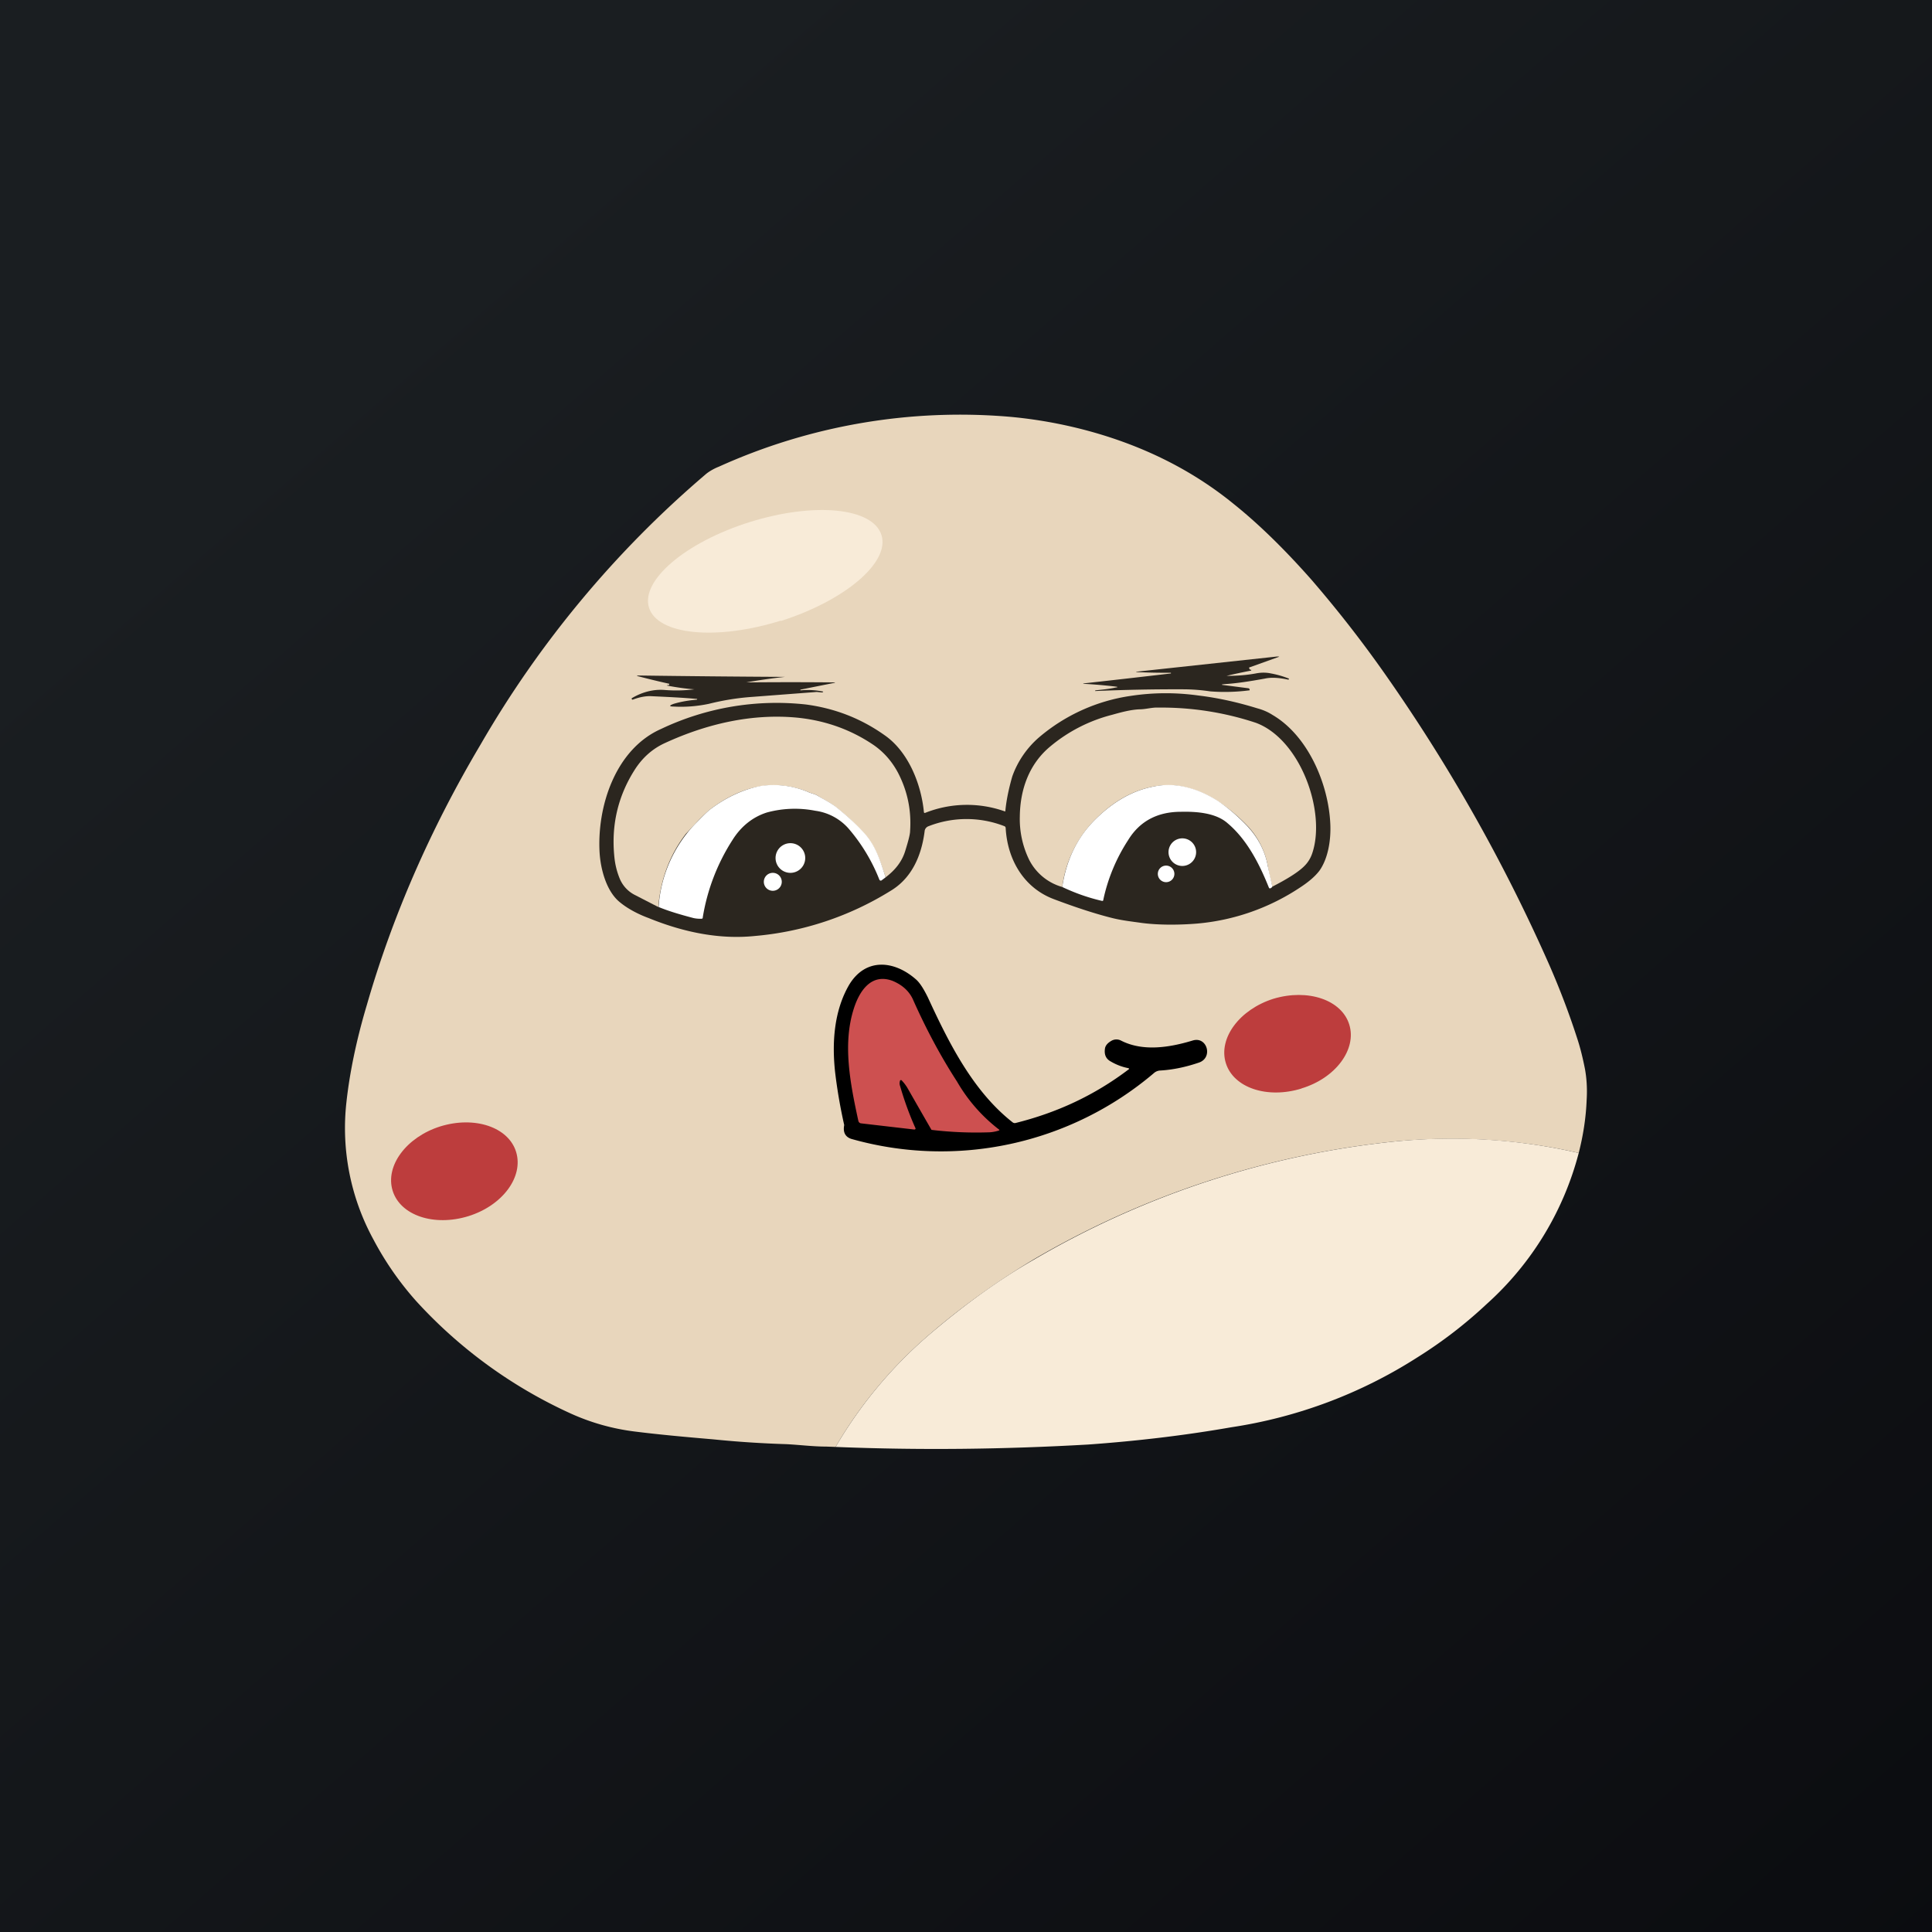
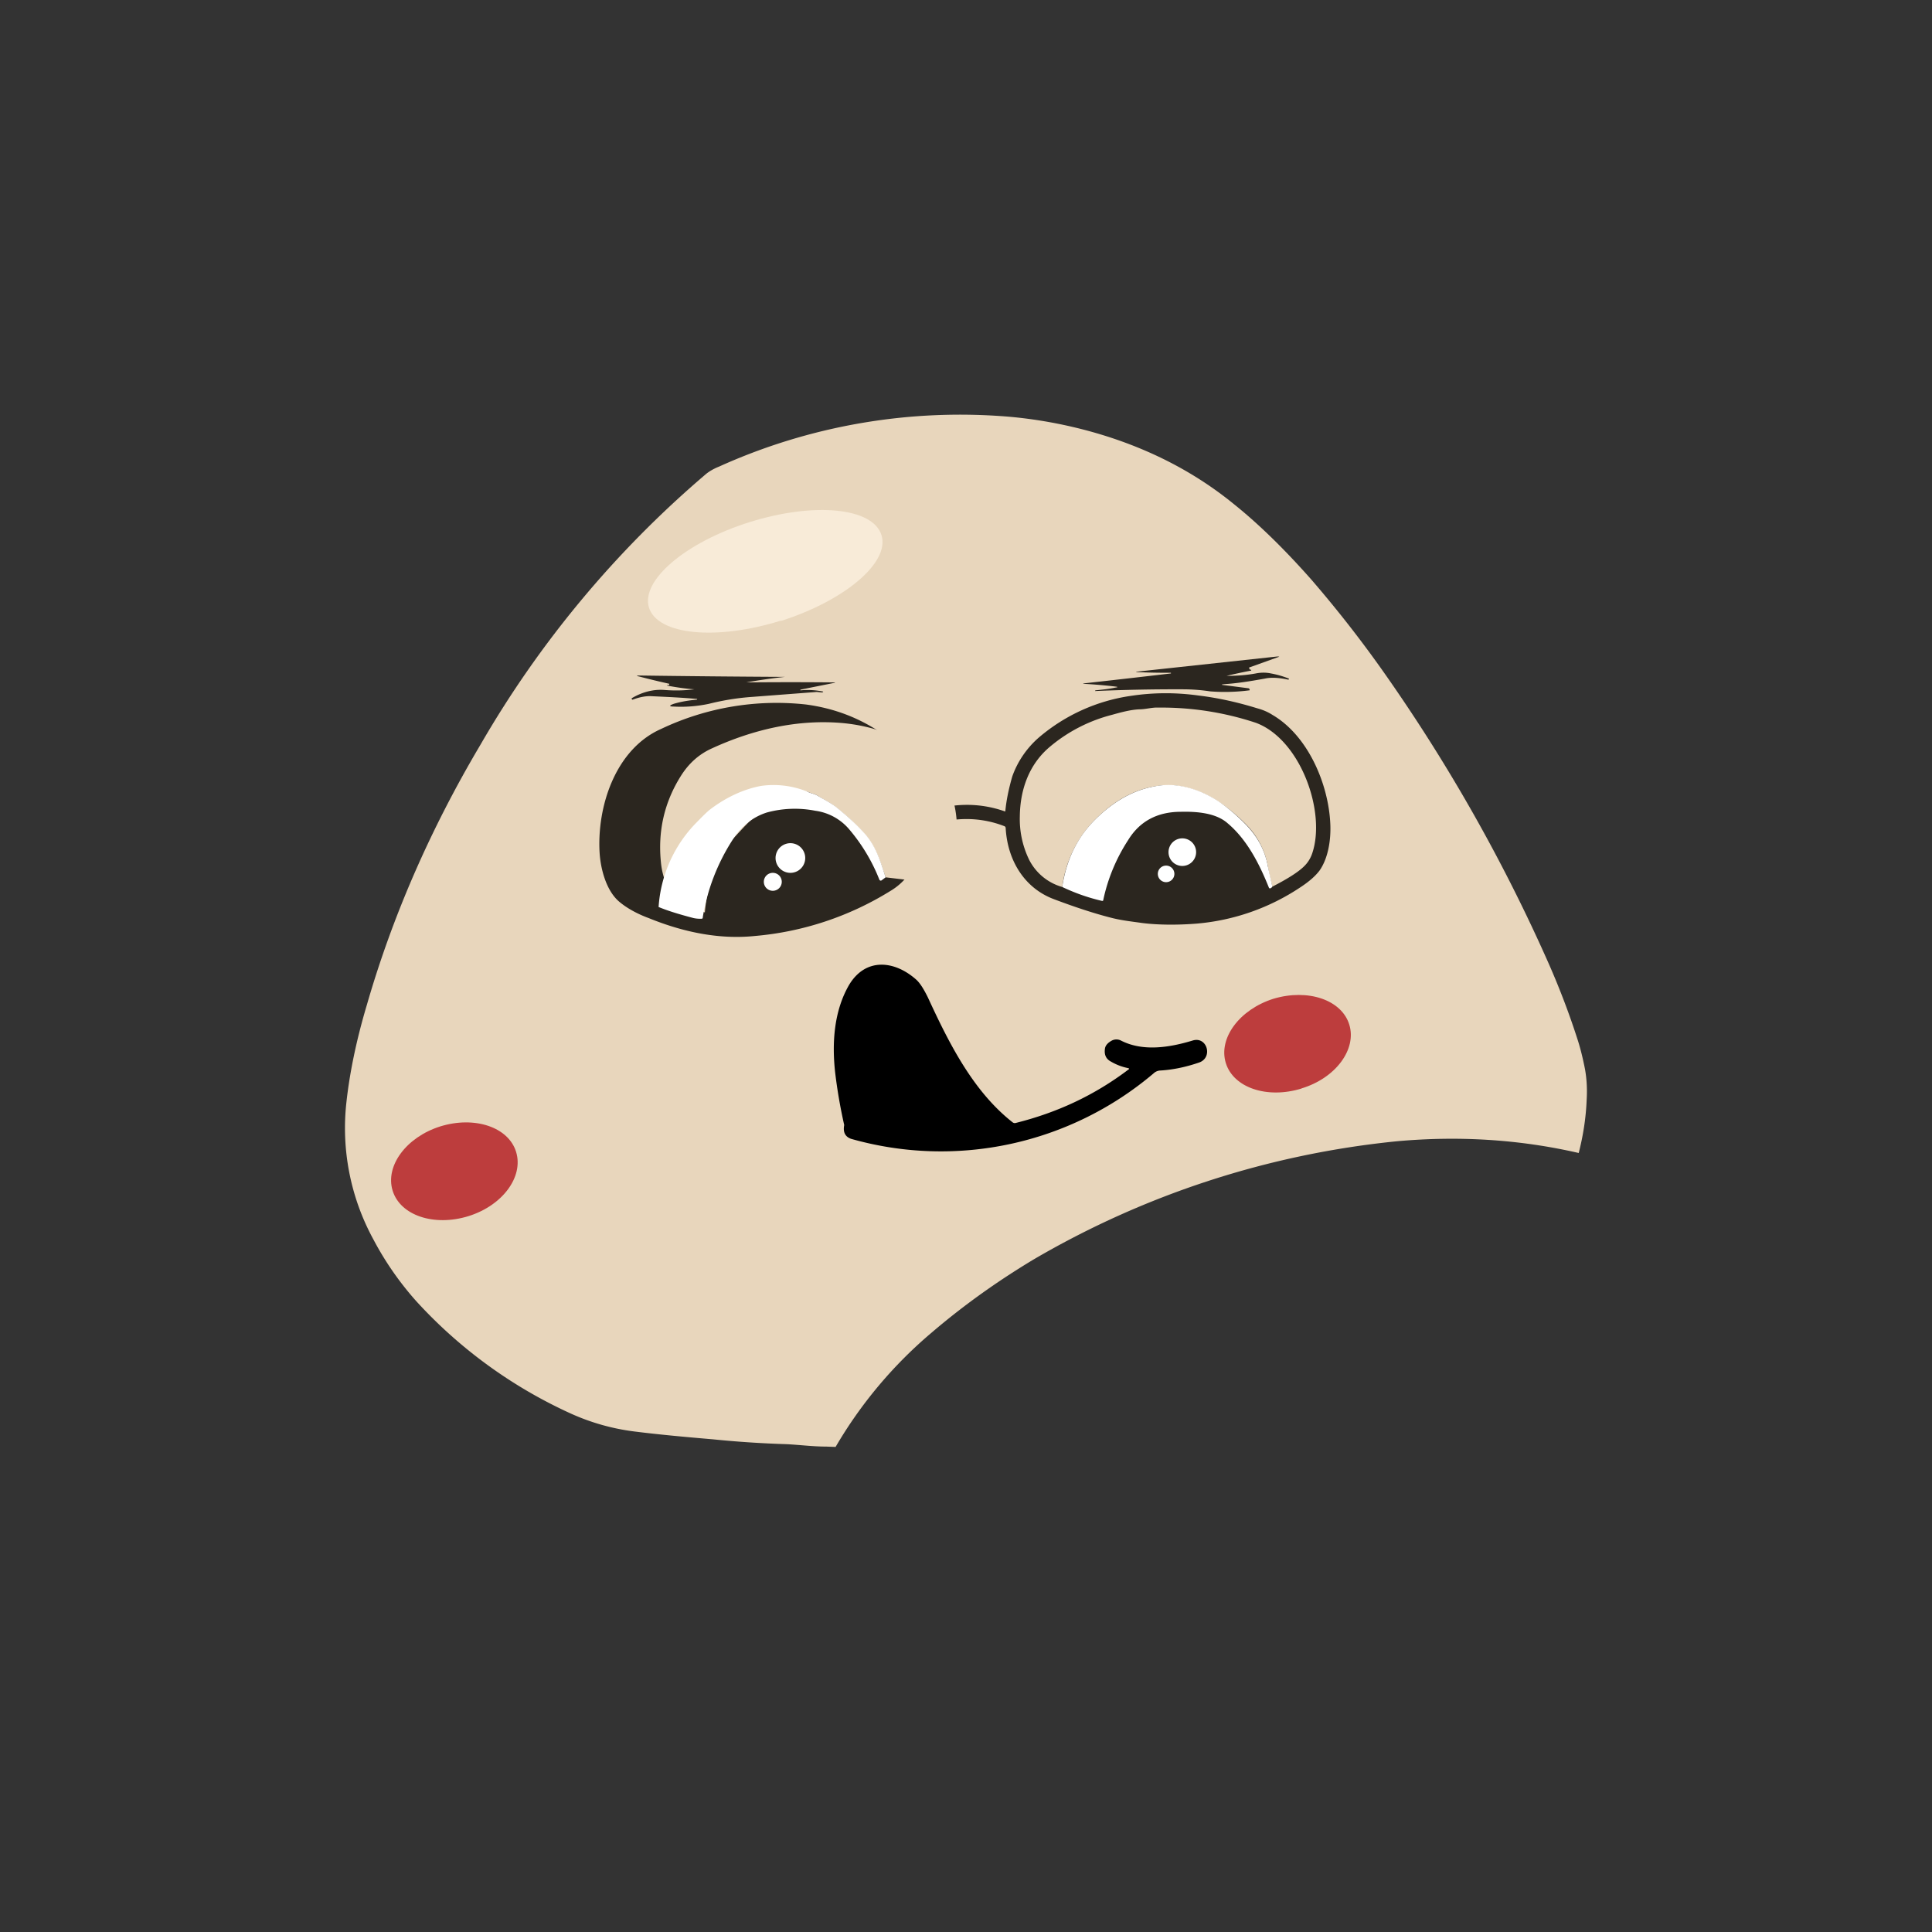
<svg xmlns="http://www.w3.org/2000/svg" width="56" height="56" viewBox="0 0 56 56">
  <rect x="0" y="0" width="56" height="56" fill="#333333" stroke="none" />
-   <path fill="url(#a12uxyc55)" d="M0 0h56v56H0z" />
  <path d="M45.76 33.42c-1.74-.4-3.5-.5-5.27-.34a25.96 25.96 0 0 0-10.52 3.42c-1 .6-2 1.3-2.97 2.13a12.76 12.76 0 0 0-2.78 3.31l-.27-.01c-.38 0-.77-.05-1.15-.07a30.05 30.05 0 0 1-2.13-.14c-.82-.07-1.59-.14-2.3-.23a6.39 6.39 0 0 1-1.83-.52 13.78 13.78 0 0 1-4.47-3.25 8.98 8.98 0 0 1-1.25-1.8 6.74 6.74 0 0 1-.78-3.96c.09-.83.28-1.78.59-2.82.74-2.57 1.84-5.1 3.3-7.56a29.99 29.99 0 0 1 6.51-7.82c.1-.09.26-.18.39-.23a16.96 16.96 0 0 1 8.43-1.45c1.23.11 2.47.4 3.59.84 1.07.42 2.04.98 2.9 1.68.75.6 1.5 1.34 2.26 2.2.76.88 1.47 1.79 2.13 2.73a49.38 49.38 0 0 1 4.75 8.4c.33.75.6 1.47.82 2.15.1.3.17.6.23.9.05.27.07.58.05.9-.02.52-.1 1.03-.23 1.54Z" fill="#E8D6BC" />
  <path d="M22.63 18c1.86-.59 3.17-1.7 2.92-2.49-.25-.8-1.95-.96-3.81-.38s-3.17 1.69-2.93 2.48c.25.8 1.96.96 3.82.38Z" fill="#F8EBD8" />
  <path d="M33.94 19.5a19.4 19.4 0 0 1-1.01-.02l.01-.01 4.07-.44c.09 0 .09 0 0 .03l-.78.28c-.03 0-.03.03-.01.05 0 .02.02.02.03.02l.02.01-.01.02h-.01a17.88 17.88 0 0 0-.7.15h.02c.28 0 .56-.02.83-.07.15-.03.3-.03.44 0a2.73 2.73 0 0 1 .52.15v.02l-.02.01c-.28-.06-.5-.07-.68-.03-.44.08-.83.14-1.17.16-.1.01-.1.02 0 .03l.7.09.02.01.01.02a.02.02 0 0 1 0 .02v.01h-.01a5.47 5.47 0 0 1-1.13.03 5.36 5.36 0 0 0-.8-.06 54.8 54.8 0 0 0-2.54.05l.01-.02c.2-.02.4-.04.58-.08.08-.01.08-.02 0-.03a15.12 15.12 0 0 0-.93-.08v-.01a396.78 396.78 0 0 0 2.54-.29v-.02ZM20.2 20.28l.01-.02c-.44-.04-.88-.06-1.32-.08-.15-.01-.34.02-.55.1-.01 0-.02 0-.03-.02v-.02c.28-.17.62-.27.96-.24a4.24 4.24 0 0 0 .86-.02h-.01a6.75 6.75 0 0 1-.79-.11l.01-.01h.02c.03 0 .04-.01.04-.04a23.94 23.94 0 0 1-.87-.21c-.09-.02-.09-.03 0-.03a501.65 501.65 0 0 0 4.22.04 16.93 16.93 0 0 0-1.12.16 132.9 132.9 0 0 1 2.57 0v.01a677.28 677.28 0 0 0-1 .2v.02c.21-.02.42-.01.63.03.04 0 .04.02 0 .03-.07 0-.14-.02-.2-.01l-1.83.14c-.43.03-.85.1-1.25.2-.33.07-.68.1-1.02.08-.14 0-.14-.03 0-.08.2-.06.43-.1.67-.12ZM26.82 23.56a3.28 3.28 0 0 1 2.31-.04.02.02 0 0 0 .01-.01c.03-.32.1-.65.2-1 .15-.43.42-.83.78-1.14a5.26 5.26 0 0 1 2.66-1.2c.66-.1 1.31-.1 1.96-.01.58.07 1.15.2 1.7.37.15.04.3.1.44.19 1.03.6 1.63 2 1.68 3.17.02.45-.06.98-.31 1.34-.12.16-.3.32-.56.49a6.38 6.38 0 0 1-2.99 1.05c-.48.04-1.1.05-1.62-.02-.28-.04-.56-.07-.84-.14-.52-.13-1.09-.32-1.7-.55-.87-.33-1.34-1.15-1.39-2.06a.06.06 0 0 0-.03-.05 3.02 3.02 0 0 0-2.21 0 .17.17 0 0 0-.11.15c-.09.7-.37 1.36-1 1.73a8.9 8.9 0 0 1-3.92 1.3c-.97.1-2-.08-3.08-.52-.3-.11-.63-.28-.87-.49-.36-.32-.52-.93-.55-1.4-.08-1.33.45-3 1.78-3.59a7.8 7.8 0 0 1 4.2-.71c.83.11 1.59.4 2.28.89.68.47 1.06 1.4 1.14 2.23a.03.03 0 0 0 .01.02.03.03 0 0 0 .03 0Z" fill="#2B261F" />
-   <path d="M36.88 25.7a6.17 6.17 0 0 1-.13-.59 2.3 2.3 0 0 0-.6-1.18 4.93 4.93 0 0 0-.84-.7 2.89 2.89 0 0 0-.91-.4 2.2 2.2 0 0 0-.97-.03c-.7.13-1.28.53-1.76 1.03a3.4 3.4 0 0 0-.88 1.88 1.55 1.55 0 0 1-.96-.79 2.7 2.7 0 0 1-.27-1.26c.01-.78.27-1.52.89-2.03a4.54 4.54 0 0 1 1.78-.91c.25-.07.54-.15.8-.16.18 0 .37-.06.54-.05a8.7 8.7 0 0 1 2.83.44c1.3.48 2.05 2.6 1.63 3.8a.93.93 0 0 1-.23.36c-.16.16-.47.36-.92.59ZM25.67 25.43c-.18-.54-.3-.9-.6-1.24a5.97 5.97 0 0 0-.85-.8c-.16-.13-.34-.21-.51-.32-.09-.06-.2-.07-.3-.12a2.6 2.6 0 0 0-1.35-.16c-.54.08-1.06.35-1.5.69-.14.12-.27.25-.4.39l-.28.3c-.47.61-.73 1.32-.8 2.12l-.66-.34a.93.93 0 0 1-.46-.49 2.2 2.2 0 0 1-.15-.6c-.1-.93.1-1.77.57-2.52.23-.37.53-.64.91-.81 1.2-.55 2.5-.85 3.8-.73.83.08 1.58.35 2.24.8.3.21.53.48.7.8.27.52.39 1.08.35 1.68 0 .1-.05.29-.14.58-.09.3-.28.55-.57.77Z" fill="#E8D6BC" />
+   <path d="M36.88 25.7a6.17 6.17 0 0 1-.13-.59 2.3 2.3 0 0 0-.6-1.18 4.93 4.93 0 0 0-.84-.7 2.89 2.89 0 0 0-.91-.4 2.2 2.2 0 0 0-.97-.03c-.7.13-1.28.53-1.76 1.03a3.4 3.4 0 0 0-.88 1.88 1.55 1.55 0 0 1-.96-.79 2.7 2.7 0 0 1-.27-1.26c.01-.78.27-1.52.89-2.03a4.54 4.54 0 0 1 1.78-.91c.25-.07.54-.15.8-.16.18 0 .37-.06.54-.05a8.7 8.7 0 0 1 2.83.44c1.3.48 2.05 2.6 1.63 3.8a.93.93 0 0 1-.23.36c-.16.16-.47.36-.92.59ZM25.67 25.43c-.18-.54-.3-.9-.6-1.24a5.97 5.97 0 0 0-.85-.8c-.16-.13-.34-.21-.51-.32-.09-.06-.2-.07-.3-.12c-.54.08-1.06.35-1.5.69-.14.12-.27.25-.4.39l-.28.3c-.47.61-.73 1.32-.8 2.12l-.66-.34a.93.93 0 0 1-.46-.49 2.2 2.2 0 0 1-.15-.6c-.1-.93.1-1.77.57-2.52.23-.37.53-.64.91-.81 1.2-.55 2.5-.85 3.8-.73.83.08 1.58.35 2.24.8.3.21.53.48.7.8.27.52.39 1.08.35 1.68 0 .1-.05.29-.14.58-.09.3-.28.55-.57.77Z" fill="#E8D6BC" />
  <path d="m25.67 25.43-.12.09a.04.04 0 0 1-.04 0 .04.04 0 0 1-.02-.02 5.16 5.16 0 0 0-.9-1.49 1.56 1.56 0 0 0-.96-.51 3.08 3.08 0 0 0-1.4.05c-.41.13-.75.4-1 .8a5.89 5.89 0 0 0-.86 2.24c0 .03-.01.04-.04.04a.9.9 0 0 1-.23-.02c-.38-.1-.72-.2-1.01-.32a3.85 3.85 0 0 1 1.07-2.42c.14-.14.26-.27.4-.39.44-.34.96-.6 1.5-.7a2.6 2.6 0 0 1 1.35.17c.1.05.21.06.3.12.17.1.35.19.51.31.33.26.62.53.86.8.3.35.42.71.59 1.25ZM36.88 25.7c-.02.03-.04.04-.06.05-.02 0-.03 0-.04-.02-.28-.7-.64-1.4-1.2-1.87-.34-.3-.9-.34-1.35-.33-.69 0-1.2.28-1.53.82a5.13 5.13 0 0 0-.72 1.73c0 .03-.02.04-.05.03-.43-.1-.8-.24-1.14-.4.11-.74.4-1.37.88-1.88.48-.5 1.07-.9 1.76-1.03.32-.07.65-.06.97.02.33.08.63.22.91.4.29.2.56.43.83.71.33.35.53.74.61 1.18l.13.59Z" fill="#fff" />
  <path d="M34.27 25.1a.4.4 0 1 0 0-.8.4.4 0 0 0 0 .8ZM22.91 25.3a.43.43 0 1 0 0-.86.43.43 0 0 0 0 .86ZM33.8 25.57a.24.24 0 1 0 0-.48.24.24 0 0 0 0 .48ZM22.4 25.82a.26.26 0 1 0 0-.52.26.26 0 0 0 0 .52Z" fill="#fff" />
  <path d="M32.7 30.96a1.6 1.6 0 0 1-.5-.19c-.15-.08-.2-.21-.17-.39.02-.09.09-.16.2-.22a.29.29 0 0 1 .26 0c.64.33 1.42.2 2.08 0 .42-.13.6.5.18.64-.38.13-.76.21-1.13.23a.3.3 0 0 0-.18.08 9.53 9.53 0 0 1-8.77 1.9c-.17-.06-.24-.19-.2-.4a14.95 14.95 0 0 1-.26-1.5c-.1-.87-.04-1.8.4-2.56.48-.8 1.31-.71 1.93-.17.12.1.23.28.35.52.6 1.3 1.3 2.72 2.46 3.63a.1.1 0 0 0 .09.02c1.2-.3 2.28-.8 3.27-1.55.03-.02.02-.03-.01-.04Z" />
-   <path d="M26.09 31.32a.23.23 0 0 0 0 .16c.13.45.28.85.44 1.21.02.03 0 .05-.03.05l-1.55-.18a.09.09 0 0 1-.05-.03.09.09 0 0 1-.02-.04c-.24-1.1-.46-2.24-.13-3.26.16-.5.5-1.03 1.12-.8.29.12.5.31.61.58.38.85.8 1.63 1.26 2.34a4.74 4.74 0 0 0 1.23 1.4.03.03 0 0 1-.02.02 1.1 1.1 0 0 1-.26.05 10.95 10.95 0 0 1-1.69-.07 255.65 255.65 0 0 1-.7-1.22 1.2 1.2 0 0 0-.17-.22.03.03 0 0 0-.04.01Z" fill="#CD5050" />
  <path d="M37.72 31.55c1-.3 1.61-1.14 1.39-1.85-.22-.72-1.2-1.05-2.2-.75-.98.31-1.6 1.14-1.38 1.86.22.72 1.2 1.05 2.2.74ZM13.58 35.25c.99-.31 1.6-1.14 1.38-1.86-.22-.72-1.2-1.05-2.2-.74-.98.31-1.6 1.14-1.38 1.86.22.72 1.2 1.05 2.2.74Z" fill="#BD3D3D" />
-   <path d="M45.76 33.42a8.9 8.9 0 0 1-2.67 4.38 13 13 0 0 1-2 1.54 13.81 13.81 0 0 1-5.4 2.03c-1.37.24-2.75.4-4.14.5-2.44.14-4.88.17-7.33.07A12.76 12.76 0 0 1 27 38.63c.98-.83 1.96-1.54 2.97-2.12a25.96 25.96 0 0 1 10.52-3.43c1.77-.17 3.53-.06 5.27.34Z" fill="#F8EBD8" />
  <defs>
    <linearGradient id="a12uxyc55" x1="10.42" y1="9.71" x2="68.15" y2="76.02" gradientUnits="userSpaceOnUse">
      <stop stop-color="#1A1E21" />
      <stop offset="1" stop-color="#06060A" />
    </linearGradient>
  </defs>
</svg>